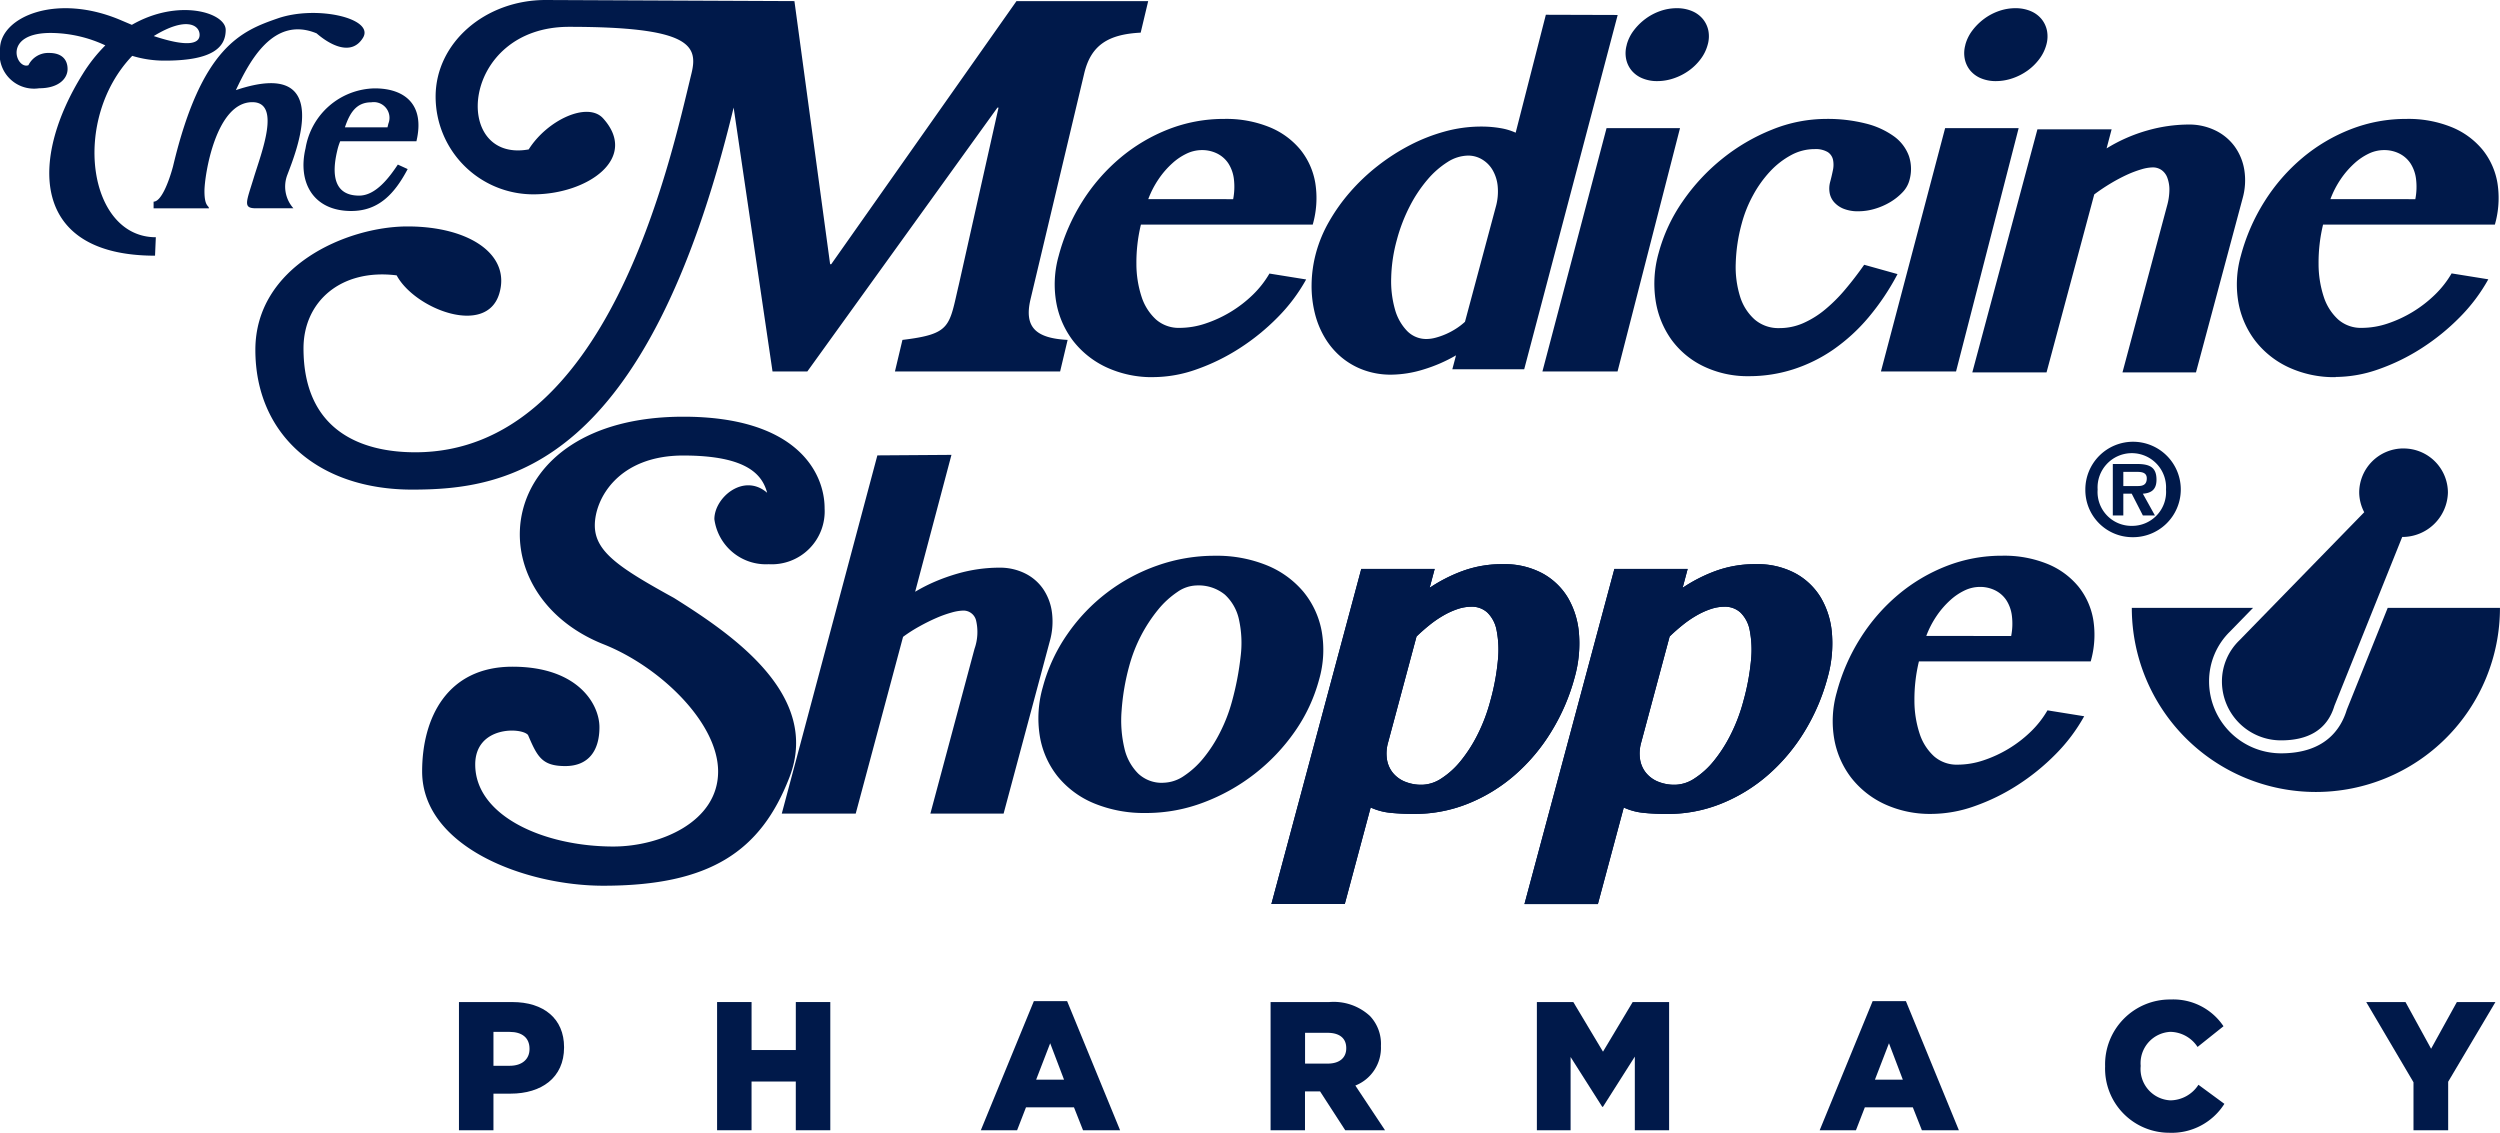
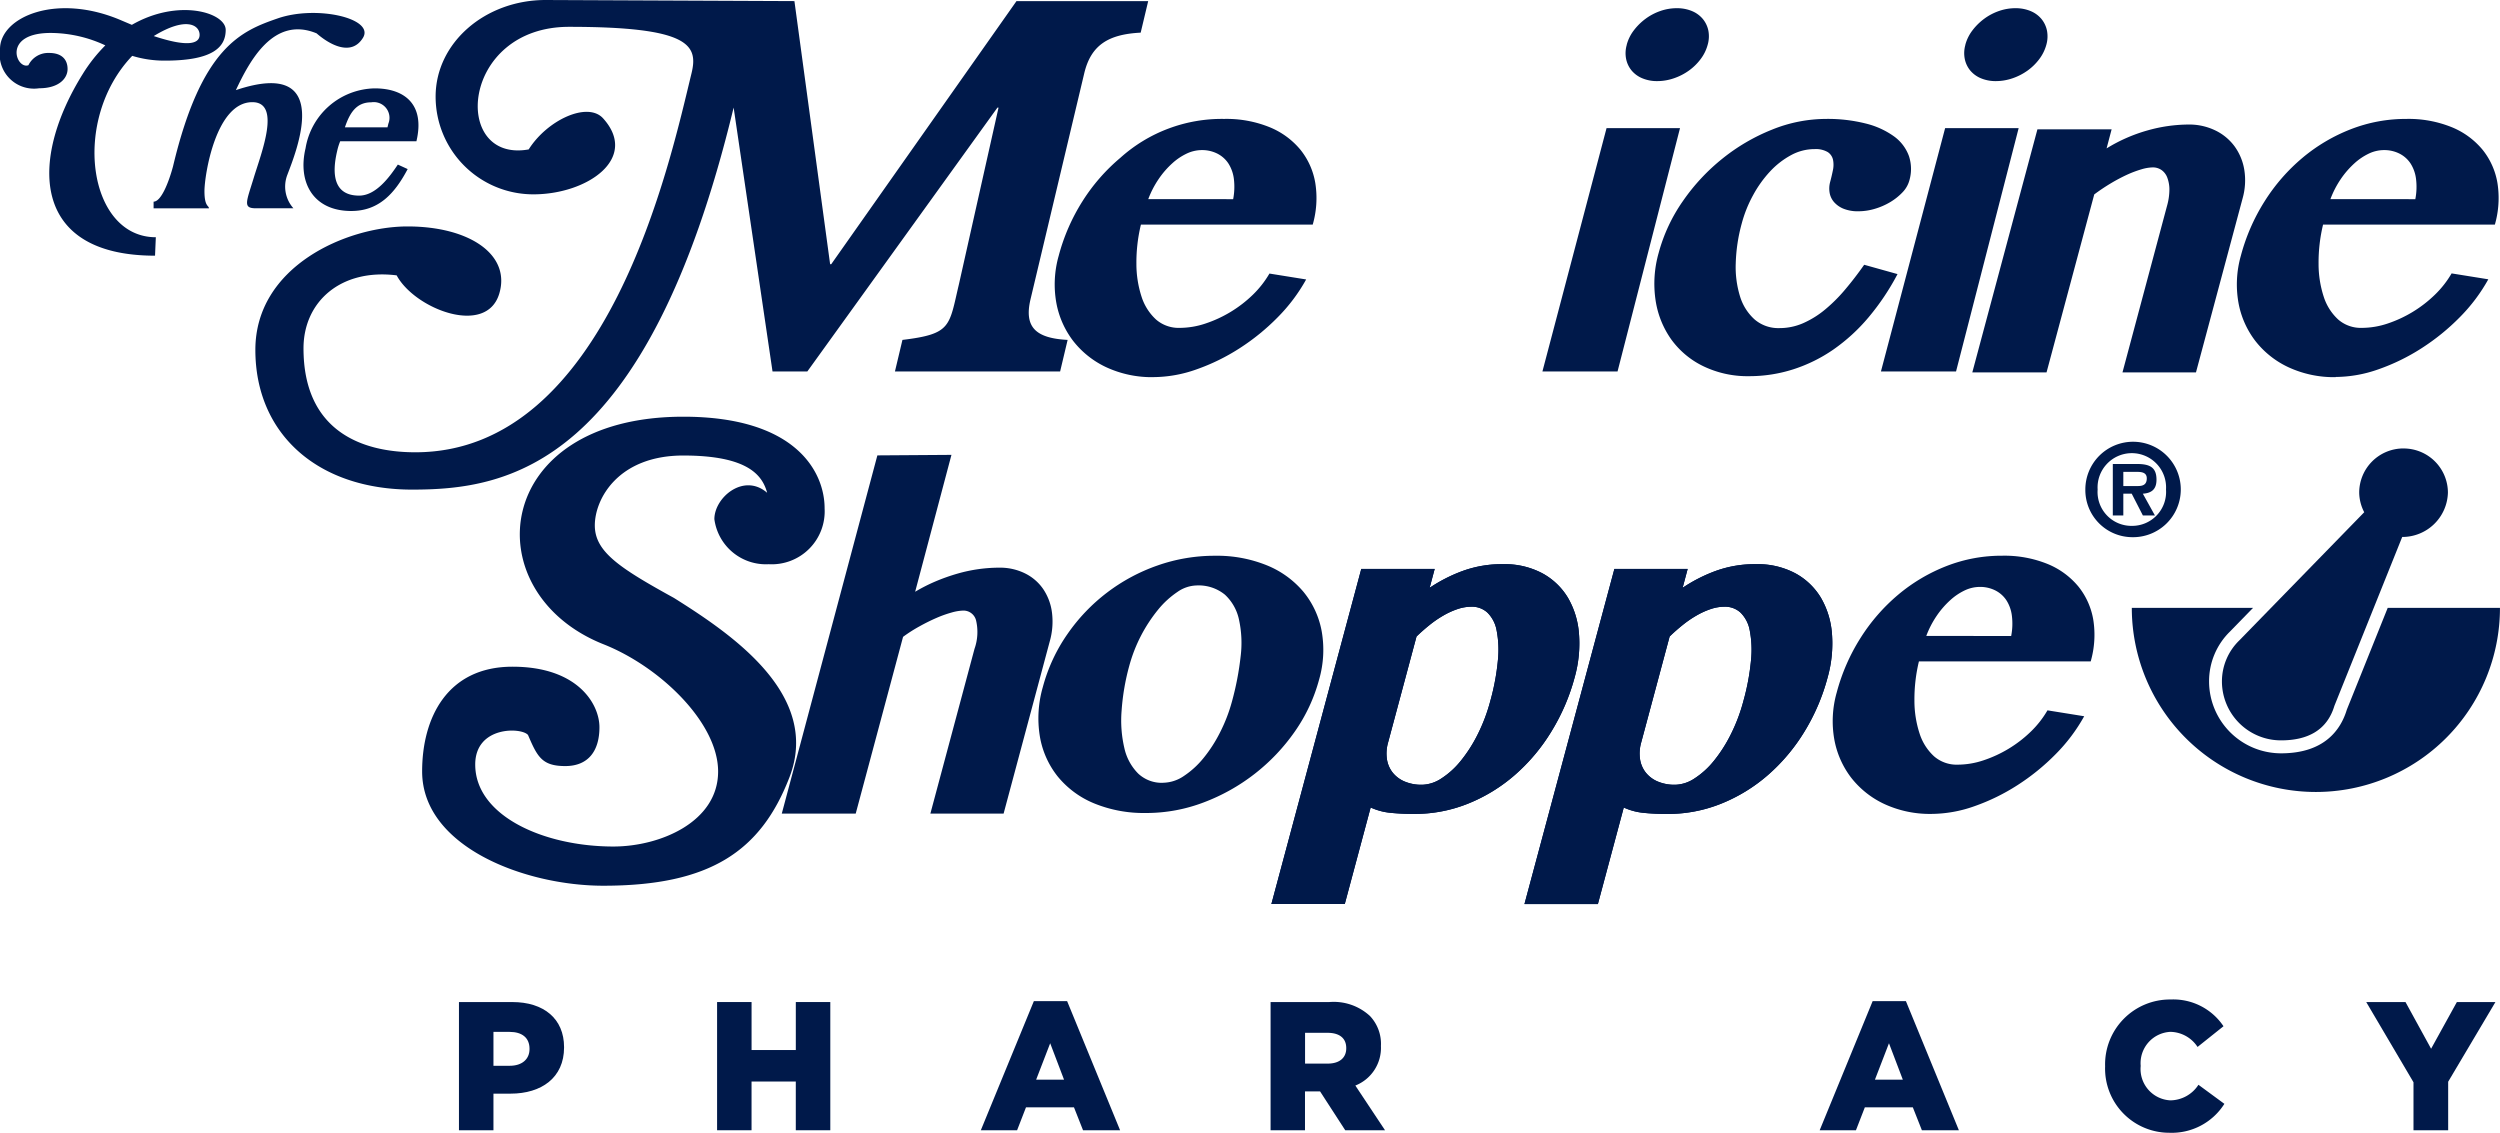
<svg xmlns="http://www.w3.org/2000/svg" width="149.093" height="67.558" viewBox="0 0 149.093 67.558">
  <defs>
    <clipPath id="clip-path">
      <rect id="Rectangle_1" data-name="Rectangle 1" width="149.093" height="67.558" fill="none" />
    </clipPath>
  </defs>
  <g id="logo_header" transform="translate(0 0)">
    <g id="Group_1" data-name="Group 1" transform="translate(0 0)" clip-path="url(#clip-path)">
      <path id="Path_1" data-name="Path 1" d="M20.715,12.515c1.626,0,2.581-1.017,3.363-2.5l-.586-.268c-.488.731-1.3,1.851-2.308,1.851-1.52,0-1.64-1.277-1.309-2.668a3.419,3.419,0,0,1,.179-.573H24.6c.525-2.209-.713-3.155-2.491-3.155a4.264,4.264,0,0,0-4.12,3.57c-.484,2.036.458,3.743,2.724,3.743m-.377-4.991c.294-.874.686-1.491,1.575-1.491a.937.937,0,0,1,1.015,1.277l-.051.215Z" transform="translate(0.234 0.068)" fill="#00194a" />
      <path id="Path_2" data-name="Path 2" d="M13.946,5.368c.8-1.695,2.23-4.46,4.816-3.389.713.624,2.052,1.426,2.765.267S18.762.284,16.443,1.087c-2.167.75-4.549,1.694-6.244,8.829-.266.981-.713,2.1-1.158,2.1v.4h3.3c0-.179-.267-.089-.267-1.026s.67-5.307,2.854-5.307c1.74,0,.536,3.032.089,4.5s-.669,1.829.134,1.829H17.38a1.945,1.945,0,0,1-.358-2.007c.447-1.2,2.9-7.046-3.077-5.039" transform="translate(0.119 0.01)" fill="#00194a" />
      <path id="Path_3" data-name="Path 3" d="M7.864,1.476l-.583-.247C3.389-.466,0,1,0,2.923A2.051,2.051,0,0,0,2.336,5.258c1.19,0,1.694-.6,1.694-1.145s-.32-.961-1.1-.961a1.314,1.314,0,0,0-1.236.732c-.732.275-1.6-1.97,1.419-1.924A7.764,7.764,0,0,1,6.282,2.7,9.419,9.419,0,0,0,4.946,4.388c-3.206,5.129-3.114,10.854,4.3,10.854l.047-1.1c-4.053,0-5.048-7.012-1.407-10.817a6.572,6.572,0,0,0,1.956.285c2.885,0,3.618-.825,3.618-1.832,0-1.035-2.827-1.9-5.6-.3m1.309.667c1.941-1.189,2.735-.652,2.735-.073,0,.481-.575.789-2.735.073" transform="translate(0 0.006)" fill="#00194a" />
      <path id="Path_4" data-name="Path 4" d="M140.75,35.782c-1.13,2.817-2.45,6.105-2.437,6.068-.358,1.189-1.327,2.606-3.921,2.606a4.294,4.294,0,0,1-4.295-4.284,4.14,4.14,0,0,1,1.251-2.982l1.371-1.407h-7.23a10.978,10.978,0,0,0,21.956,0Z" transform="translate(1.646 0.47)" fill="#00194a" />
      <path id="Path_5" data-name="Path 5" d="M141.629,26.4a2.639,2.639,0,0,1,2.642,2.635,2.718,2.718,0,0,1-2.726,2.642L137.5,41.751c-.435,1.448-1.589,2.056-3.182,2.056a3.518,3.518,0,0,1-3.524-3.512,3.4,3.4,0,0,1,1.032-2.444l7.454-7.649a2.6,2.6,0,0,1-.3-1.169,2.638,2.638,0,0,1,2.642-2.635" transform="translate(1.716 0.346)" fill="#00194a" />
-       <path id="Path_6" data-name="Path 6" d="M72.727,11.786a3.869,3.869,0,0,0,.044-1.2,2.22,2.22,0,0,0-.323-.922,1.714,1.714,0,0,0-.662-.593,2.012,2.012,0,0,0-.938-.212,2.114,2.114,0,0,0-.874.2,3.5,3.5,0,0,0-.883.594,5.169,5.169,0,0,0-.805.929,5.646,5.646,0,0,0-.622,1.2ZM67.98,22.4a6.46,6.46,0,0,1-2.807-.585,5.392,5.392,0,0,1-1.991-1.58,5.3,5.3,0,0,1-1.007-2.306,6.251,6.251,0,0,1,.15-2.774,11.647,11.647,0,0,1,1.419-3.25A11.158,11.158,0,0,1,66,9.319a10.283,10.283,0,0,1,2.879-1.705A9.051,9.051,0,0,1,72.195,7a6.836,6.836,0,0,1,2.7.491,4.668,4.668,0,0,1,1.843,1.346,4.292,4.292,0,0,1,.89,2,5.726,5.726,0,0,1-.156,2.466H67.226a9.615,9.615,0,0,0-.269,2.342,6.352,6.352,0,0,0,.308,1.961,3.148,3.148,0,0,0,.86,1.355,2.051,2.051,0,0,0,1.417.5,4.845,4.845,0,0,0,1.524-.255A7.42,7.42,0,0,0,73.9,17.488a5.9,5.9,0,0,0,.991-1.266l2.189.352a10.255,10.255,0,0,1-1.7,2.26,13.127,13.127,0,0,1-2.282,1.852,12.189,12.189,0,0,1-2.56,1.252,7.761,7.761,0,0,1-2.554.46" transform="translate(0.815 0.092)" fill="#00194a" />
+       <path id="Path_6" data-name="Path 6" d="M72.727,11.786a3.869,3.869,0,0,0,.044-1.2,2.22,2.22,0,0,0-.323-.922,1.714,1.714,0,0,0-.662-.593,2.012,2.012,0,0,0-.938-.212,2.114,2.114,0,0,0-.874.2,3.5,3.5,0,0,0-.883.594,5.169,5.169,0,0,0-.805.929,5.646,5.646,0,0,0-.622,1.2ZM67.98,22.4a6.46,6.46,0,0,1-2.807-.585,5.392,5.392,0,0,1-1.991-1.58,5.3,5.3,0,0,1-1.007-2.306,6.251,6.251,0,0,1,.15-2.774,11.647,11.647,0,0,1,1.419-3.25A11.158,11.158,0,0,1,66,9.319A9.051,9.051,0,0,1,72.195,7a6.836,6.836,0,0,1,2.7.491,4.668,4.668,0,0,1,1.843,1.346,4.292,4.292,0,0,1,.89,2,5.726,5.726,0,0,1-.156,2.466H67.226a9.615,9.615,0,0,0-.269,2.342,6.352,6.352,0,0,0,.308,1.961,3.148,3.148,0,0,0,.86,1.355,2.051,2.051,0,0,0,1.417.5,4.845,4.845,0,0,0,1.524-.255A7.42,7.42,0,0,0,73.9,17.488a5.9,5.9,0,0,0,.991-1.266l2.189.352a10.255,10.255,0,0,1-1.7,2.26,13.127,13.127,0,0,1-2.282,1.852,12.189,12.189,0,0,1-2.56,1.252,7.761,7.761,0,0,1-2.554.46" transform="translate(0.815 0.092)" fill="#00194a" />
      <path id="Path_7" data-name="Path 7" d="M106.93,8.8a2.931,2.931,0,0,0-1.392.359,4.87,4.87,0,0,0-1.247.966,6.9,6.9,0,0,0-1.014,1.413,7.558,7.558,0,0,0-.683,1.7,10.007,10.007,0,0,0-.357,2.371,5.942,5.942,0,0,0,.258,1.984,3.03,3.03,0,0,0,.87,1.369,2.168,2.168,0,0,0,1.48.513,3.51,3.51,0,0,0,1.427-.3,5.555,5.555,0,0,0,1.3-.813,9.385,9.385,0,0,0,1.2-1.2q.581-.688,1.125-1.464l1.988.556a14.413,14.413,0,0,1-1.731,2.583,10.823,10.823,0,0,1-2.086,1.911,9.089,9.089,0,0,1-2.4,1.185,8.576,8.576,0,0,1-2.636.409,6.049,6.049,0,0,1-2.711-.586,5.084,5.084,0,0,1-1.917-1.588,5.405,5.405,0,0,1-.946-2.341,6.7,6.7,0,0,1,.181-2.833,9.908,9.908,0,0,1,1.443-3.09,11.931,11.931,0,0,1,2.364-2.539,11.555,11.555,0,0,1,2.958-1.727A8.626,8.626,0,0,1,107.616,7a9.236,9.236,0,0,1,2.393.279,4.875,4.875,0,0,1,1.675.768,2.506,2.506,0,0,1,.88,1.164,2.437,2.437,0,0,1,.025,1.465,1.654,1.654,0,0,1-.405.7,3.44,3.44,0,0,1-.736.586,3.977,3.977,0,0,1-.92.4,3.433,3.433,0,0,1-.977.146,2.291,2.291,0,0,1-.889-.153,1.512,1.512,0,0,1-.567-.4,1.14,1.14,0,0,1-.26-.556,1.505,1.505,0,0,1,.035-.651c.061-.224.113-.452.16-.682a1.519,1.519,0,0,0,.008-.629.731.731,0,0,0-.316-.46,1.412,1.412,0,0,0-.794-.176" transform="translate(1.278 0.092)" fill="#00194a" />
      <path id="Path_8" data-name="Path 8" d="M115.754,2.664a2.477,2.477,0,0,1,.417-.849,3.444,3.444,0,0,1,.7-.695,3.287,3.287,0,0,1,.886-.469,2.968,2.968,0,0,1,.982-.168,2.3,2.3,0,0,1,.9.168,1.673,1.673,0,0,1,.65.469,1.609,1.609,0,0,1,.333.695,1.82,1.82,0,0,1-.037.849,2.5,2.5,0,0,1-.417.849,3.218,3.218,0,0,1-.7.688,3.45,3.45,0,0,1-.9.462,3.06,3.06,0,0,1-.99.168,2.267,2.267,0,0,1-.892-.168,1.652,1.652,0,0,1-.637-.462,1.575,1.575,0,0,1-.328-.688,1.794,1.794,0,0,1,.037-.849M115.2,22.147h-4.479l3.828-14.511h4.385Z" transform="translate(1.453 0.006)" fill="#00194a" />
      <path id="Path_9" data-name="Path 9" d="M142.316,11.786a3.836,3.836,0,0,0,.043-1.2,2.205,2.205,0,0,0-.323-.922,1.714,1.714,0,0,0-.662-.593,2.011,2.011,0,0,0-.937-.212,2.115,2.115,0,0,0-.875.2,3.539,3.539,0,0,0-.883.594,5.207,5.207,0,0,0-.805.929,5.643,5.643,0,0,0-.621,1.2ZM137.569,22.4a6.457,6.457,0,0,1-2.807-.585,5.376,5.376,0,0,1-1.991-1.58,5.29,5.29,0,0,1-1.008-2.306,6.265,6.265,0,0,1,.15-2.774,11.649,11.649,0,0,1,1.42-3.25,11.111,11.111,0,0,1,2.251-2.583,10.283,10.283,0,0,1,2.879-1.705A9.042,9.042,0,0,1,141.783,7a6.842,6.842,0,0,1,2.7.491,4.672,4.672,0,0,1,1.842,1.346,4.293,4.293,0,0,1,.891,2,5.742,5.742,0,0,1-.156,2.466H136.814a9.662,9.662,0,0,0-.268,2.342,6.322,6.322,0,0,0,.308,1.961,3.138,3.138,0,0,0,.86,1.355,2.051,2.051,0,0,0,1.417.5,4.854,4.854,0,0,0,1.524-.255,7.406,7.406,0,0,0,2.834-1.727,5.866,5.866,0,0,0,.991-1.266l2.189.352a10.28,10.28,0,0,1-1.7,2.26,13.17,13.17,0,0,1-2.283,1.852,12.164,12.164,0,0,1-2.56,1.252,7.751,7.751,0,0,1-2.553.46" transform="translate(1.727 0.092)" fill="#00194a" />
      <path id="Path_10" data-name="Path 10" d="M68.561,46.252a2.249,2.249,0,0,0,1.235-.4,5.2,5.2,0,0,0,1.171-1.067,8.329,8.329,0,0,0,1-1.553,9.579,9.579,0,0,0,.709-1.851,17.335,17.335,0,0,0,.511-2.672,6.518,6.518,0,0,0-.1-2.188,2.821,2.821,0,0,0-.839-1.486,2.477,2.477,0,0,0-1.711-.548,2.073,2.073,0,0,0-1.122.387,5.309,5.309,0,0,0-1.144,1.047,9.061,9.061,0,0,0-1.725,3.352,13.623,13.623,0,0,0-.46,2.7,7.246,7.246,0,0,0,.167,2.218,3.1,3.1,0,0,0,.818,1.508,2.046,2.046,0,0,0,1.483.556m-1.009,1.8a7.8,7.8,0,0,1-3.109-.578,5.5,5.5,0,0,1-2.156-1.595,5.217,5.217,0,0,1-1.066-2.386,6.7,6.7,0,0,1,.175-2.949A10.062,10.062,0,0,1,62.847,37.4a10.882,10.882,0,0,1,5.382-4.105,10.24,10.24,0,0,1,3.418-.58,7.915,7.915,0,0,1,3.105.571,5.6,5.6,0,0,1,2.175,1.573,5.159,5.159,0,0,1,1.091,2.349,6.4,6.4,0,0,1-.155,2.9,9.862,9.862,0,0,1-1.44,3.082,11.61,11.61,0,0,1-5.447,4.237,9.62,9.62,0,0,1-3.425.629" transform="translate(0.802 0.429)" fill="#00194a" />
      <path id="Path_11" data-name="Path 11" d="M118.526,37.5a3.837,3.837,0,0,0,.043-1.2,2.206,2.206,0,0,0-.323-.922,1.714,1.714,0,0,0-.662-.593,2.011,2.011,0,0,0-.937-.212,2.115,2.115,0,0,0-.875.2,3.54,3.54,0,0,0-.883.594,5.211,5.211,0,0,0-.805.929,5.645,5.645,0,0,0-.621,1.2ZM113.779,48.11a6.457,6.457,0,0,1-2.807-.585,5.4,5.4,0,0,1-1.992-1.58,5.3,5.3,0,0,1-1.007-2.306,6.251,6.251,0,0,1,.15-2.774,11.649,11.649,0,0,1,1.42-3.25,11.135,11.135,0,0,1,2.251-2.583,10.283,10.283,0,0,1,2.879-1.705,9.042,9.042,0,0,1,3.319-.615,6.842,6.842,0,0,1,2.7.491,4.672,4.672,0,0,1,1.842,1.346,4.294,4.294,0,0,1,.891,2,5.742,5.742,0,0,1-.156,2.466H113.024a9.66,9.66,0,0,0-.268,2.342,6.323,6.323,0,0,0,.308,1.961,3.138,3.138,0,0,0,.86,1.355,2.051,2.051,0,0,0,1.417.5,4.854,4.854,0,0,0,1.524-.255A7.407,7.407,0,0,0,119.7,43.2a5.866,5.866,0,0,0,.991-1.266l2.189.352a10.281,10.281,0,0,1-1.7,2.26,13.171,13.171,0,0,1-2.283,1.852,12.165,12.165,0,0,1-2.56,1.252,7.751,7.751,0,0,1-2.553.46" transform="translate(1.415 0.429)" fill="#00194a" />
      <path id="Path_12" data-name="Path 12" d="M43.555,6.417l2.319,15.736H47.95L59.288,6.417h.065l-2.36,10.524c-.6,2.53-.432,2.974-3.371,3.33l-.447,1.881h9.851l.447-1.881c-1.89-.1-2.612-.746-2.211-2.431l3.2-13.46c.4-1.687,1.431-2.335,3.368-2.433L68.278.066H60.424L49.374,15.758h-.065L47.18.066,32.342,0c-3.6,0-6.56,2.545-6.56,5.763A5.827,5.827,0,0,0,31.61,11.59c3.219,0,6.315-2.146,4.161-4.531-.92-1.019-3.327.092-4.438,1.852C26.7,9.745,27.257,1.6,33.74,1.6c7.223,0,7.713,1.1,7.3,2.784-1.284,5.272-4.988,22.589-16.47,22.589-3.241,0-6.667-1.3-6.667-6.2,0-2.778,2.222-4.769,5.556-4.351,1.065,1.991,5.325,3.657,6.112,1.11.721-2.335-1.76-4.028-5.464-4.028-3.611,0-9.075,2.362-9.075,7.362s3.7,8.333,9.352,8.333,13.983-1.3,19.168-22.773" transform="translate(0.197 0)" fill="#00194a" />
      <path id="Path_13" data-name="Path 13" d="M39.867,35.337c3.428,2.155,8.8,5.767,6.882,10.711-1.7,4.386-4.715,6.452-11.094,6.452-4.677,0-10.806-2.321-10.806-6.818,0-3.2,1.5-6.244,5.389-6.244s5.185,2.223,5.185,3.612-.647,2.314-2.037,2.314-1.667-.555-2.222-1.852c-.371-.462-3.149-.555-3.149,1.76,0,3.056,4.075,4.89,8.241,4.89,2.784,0,6.244-1.464,6.244-4.473,0-2.911-3.465-6.251-6.826-7.585-7.751-3.077-6.732-13.575,4.751-13.575,6.76,0,8.426,3.333,8.426,5.464a3.157,3.157,0,0,1-3.333,3.333,3.1,3.1,0,0,1-3.241-2.686c0-1.3,1.76-2.778,3.148-1.573-.277-1.019-1.11-2.223-5-2.223s-5.278,2.593-5.278,4.167,1.479,2.542,4.721,4.327" transform="translate(0.326 0.322)" fill="#00194a" />
      <path id="Path_14" data-name="Path 14" d="M125.019,28.645V27.8h.681c.286,0,.718-.029.718.385,0,.384-.235.467-.571.46Zm1.164.457c.524-.037.814-.262.814-.834,0-.721-.376-.938-1.158-.938h-1.447V30.4h.627V29.1h.5l.666,1.3h.719Zm-.651,2.593a2.846,2.846,0,1,0-2.778-2.84,2.809,2.809,0,0,0,2.778,2.84m0-.675a2.02,2.02,0,0,1-2.045-2.165,2.043,2.043,0,1,1,4.078,0,2.023,2.023,0,0,1-2.032,2.165" transform="translate(1.61 0.341)" fill="#00194a" />
      <path id="Path_15" data-name="Path 15" d="M95.822,2.664a2.456,2.456,0,0,1,.416-.849,3.444,3.444,0,0,1,.7-.695,3.287,3.287,0,0,1,.886-.469,2.968,2.968,0,0,1,.982-.168,2.3,2.3,0,0,1,.9.168,1.673,1.673,0,0,1,.65.469,1.6,1.6,0,0,1,.334.695,1.8,1.8,0,0,1-.04.849,2.474,2.474,0,0,1-.416.849,3.2,3.2,0,0,1-.7.688,3.434,3.434,0,0,1-.9.462,3.055,3.055,0,0,1-.99.168,2.258,2.258,0,0,1-.891-.168,1.648,1.648,0,0,1-.638-.462,1.575,1.575,0,0,1-.328-.688,1.782,1.782,0,0,1,.039-.849m-.551,19.482h-4.48L94.619,7.636H99Z" transform="translate(1.191 0.006)" fill="#00194a" />
      <path id="Path_16" data-name="Path 16" d="M30.048,62.786c.731,0,1.177-.393,1.177-.994V61.77c0-.655-.446-1.005-1.187-1.005h-.964v2.021Zm-3.031-3.8H30.2c1.876,0,3.085.994,3.085,2.687v.022c0,1.8-1.346,2.753-3.191,2.753H29.074v2.184H27.017Z" transform="translate(0.354 0.774)" fill="#00194a" />
      <path id="Path_17" data-name="Path 17" d="M42.211,58.985h2.056v2.862h2.639V58.985h2.057v7.646H46.905V63.725H44.266v2.906H42.211Z" transform="translate(0.554 0.774)" fill="#00194a" />
      <path id="Path_18" data-name="Path 18" d="M62.7,63.617l-.827-2.174-.838,2.174Zm-1.8-4.686h1.983l3.159,7.7H63.832l-.54-1.366H60.43l-.53,1.366H57.737Z" transform="translate(0.757 0.773)" fill="#00194a" />
      <path id="Path_19" data-name="Path 19" d="M78.205,62.656c.7,0,1.1-.35,1.1-.907v-.022c0-.6-.423-.907-1.112-.907H76.849v1.836Zm-3.412-3.671H78.3a3.186,3.186,0,0,1,2.417.83,2.412,2.412,0,0,1,.657,1.781v.022a2.416,2.416,0,0,1-1.526,2.347l1.77,2.666H79.245l-1.5-2.316h-.9v2.316H74.793Z" transform="translate(0.981 0.774)" fill="#00194a" />
-       <path id="Path_20" data-name="Path 20" d="M90.468,58.985h2.173l1.77,2.96,1.77-2.96h2.173v7.646H96.309V62.24l-1.9,2.993h-.043l-1.887-2.97v4.369H90.468Z" transform="translate(1.187 0.774)" fill="#00194a" />
      <path id="Path_21" data-name="Path 21" d="M112.075,63.617l-.827-2.174-.838,2.174Zm-1.8-4.686h1.983l3.159,7.7h-2.206l-.54-1.366h-2.862l-.53,1.366h-2.163Z" transform="translate(1.405 0.773)" fill="#00194a" />
      <path id="Path_22" data-name="Path 22" d="M123.917,62.832v-.022a3.87,3.87,0,0,1,3.911-3.975,3.6,3.6,0,0,1,3.149,1.595l-1.547,1.235a1.973,1.973,0,0,0-1.622-.9,1.869,1.869,0,0,0-1.77,2.021v.021a1.871,1.871,0,0,0,1.77,2.043,2.014,2.014,0,0,0,1.675-.929l1.547,1.137a3.713,3.713,0,0,1-3.286,1.725,3.827,3.827,0,0,1-3.827-3.954" transform="translate(1.626 0.772)" fill="#00194a" />
      <path id="Path_23" data-name="Path 23" d="M142.107,63.769l-2.819-4.784h2.342l1.527,2.785,1.537-2.785h2.3l-2.819,4.752v2.894h-2.068Z" transform="translate(1.827 0.774)" fill="#00194a" />
      <path id="Path_24" data-name="Path 24" d="M127.711,12.187a3.613,3.613,0,0,0,.143-.985,2.025,2.025,0,0,0-.131-.718.965.965,0,0,0-.348-.446.906.906,0,0,0-.512-.151,2.518,2.518,0,0,0-.685.117,6.384,6.384,0,0,0-.855.322,10.363,10.363,0,0,0-.962.51,11.606,11.606,0,0,0-.989.663l-2.845,10.614H116.1l3.883-14.495h4.425l-.3,1.136a9.592,9.592,0,0,1,2.458-1.077,9.1,9.1,0,0,1,2.42-.346,3.566,3.566,0,0,1,1.595.346,3.091,3.091,0,0,1,1.149.94,3.28,3.28,0,0,1,.588,1.4,3.963,3.963,0,0,1-.1,1.723l-2.779,10.371h-4.383Z" transform="translate(1.523 0.096)" fill="#00194a" />
-       <path id="Path_25" data-name="Path 25" d="M88.186,12.348a3.368,3.368,0,0,0,.119-1.258,2.353,2.353,0,0,0-.31-.971,1.778,1.778,0,0,0-.626-.625,1.607,1.607,0,0,0-.833-.226,2.329,2.329,0,0,0-1.213.379,5.225,5.225,0,0,0-1.2,1.049,8.173,8.173,0,0,0-1.059,1.589A9.965,9.965,0,0,0,82.29,14.3a9.285,9.285,0,0,0-.336,2.249,6.178,6.178,0,0,0,.221,1.878,3.008,3.008,0,0,0,.722,1.294,1.592,1.592,0,0,0,1.171.485,2.139,2.139,0,0,0,.535-.077,4.29,4.29,0,0,0,1.211-.535,3.819,3.819,0,0,0,.54-.414ZM85.82,21.18a9.047,9.047,0,0,1-1.942.844,6.706,6.706,0,0,1-1.926.309,4.7,4.7,0,0,1-1.634-.275,4.4,4.4,0,0,1-1.335-.765,4.593,4.593,0,0,1-.989-1.169,5.311,5.311,0,0,1-.6-1.483,6.763,6.763,0,0,1-.187-1.715,7.567,7.567,0,0,1,.266-1.864,7.88,7.88,0,0,1,.783-1.87,10.9,10.9,0,0,1,1.26-1.765,11.849,11.849,0,0,1,1.638-1.548,12.266,12.266,0,0,1,1.912-1.23,10.562,10.562,0,0,1,2.082-.817,8.161,8.161,0,0,1,2.161-.295,6.7,6.7,0,0,1,1.15.092,3.623,3.623,0,0,1,.918.274l1.8-7.034,4.284.013L89.886,22.01H85.6Z" transform="translate(1.013 0.011)" fill="#00194a" />
      <path id="Path_26" data-name="Path 26" d="M81.8,43.843a2.378,2.378,0,0,0-.071.982,1.7,1.7,0,0,0,.334.8,1.812,1.812,0,0,0,.708.54,2.563,2.563,0,0,0,1.056.2,2.175,2.175,0,0,0,1.152-.377,4.894,4.894,0,0,0,1.146-1.038,8.548,8.548,0,0,0,1.012-1.577,10.3,10.3,0,0,0,.76-2.011,13.765,13.765,0,0,0,.452-2.43,6.1,6.1,0,0,0-.075-1.763,1.988,1.988,0,0,0-.546-1.066,1.363,1.363,0,0,0-.956-.357,2.624,2.624,0,0,0-.835.143,4.7,4.7,0,0,0-.841.384,6.455,6.455,0,0,0-.828.569q-.407.327-.773.682ZM80.2,33.495h4.378l-.3,1.124a9.2,9.2,0,0,1,1.984-1.01,6.816,6.816,0,0,1,2.373-.4,4.8,4.8,0,0,1,2.358.541,4,4,0,0,1,1.529,1.457,4.99,4.99,0,0,1,.662,2.146,7.433,7.433,0,0,1-.254,2.595A12.192,12.192,0,0,1,91.531,43.2a11.06,11.06,0,0,1-2.17,2.58,9.808,9.808,0,0,1-2.781,1.706,8.512,8.512,0,0,1-3.222.618,13.166,13.166,0,0,1-1.466-.071,3.666,3.666,0,0,1-1.132-.313l-1.543,5.757H74.84Z" transform="translate(0.982 0.436)" fill="#00194a" />
      <path id="Path_27" data-name="Path 27" d="M96.7,43.843a2.378,2.378,0,0,0-.071.982,1.7,1.7,0,0,0,.334.8,1.812,1.812,0,0,0,.708.54,2.563,2.563,0,0,0,1.056.2,2.175,2.175,0,0,0,1.152-.377,4.894,4.894,0,0,0,1.146-1.038,8.548,8.548,0,0,0,1.012-1.577,10.3,10.3,0,0,0,.76-2.011,13.766,13.766,0,0,0,.452-2.43,6.1,6.1,0,0,0-.075-1.763,1.988,1.988,0,0,0-.546-1.066,1.363,1.363,0,0,0-.956-.357,2.614,2.614,0,0,0-.834.143,4.707,4.707,0,0,0-.842.384,6.455,6.455,0,0,0-.828.569q-.407.327-.773.682Zm-1.6-10.348H99.47l-.3,1.124a9.2,9.2,0,0,1,1.984-1.01,6.816,6.816,0,0,1,2.373-.4,4.8,4.8,0,0,1,2.358.541,4,4,0,0,1,1.529,1.457,4.99,4.99,0,0,1,.662,2.146,7.433,7.433,0,0,1-.254,2.595,12.191,12.191,0,0,1-1.391,3.254,11.059,11.059,0,0,1-2.17,2.58,9.808,9.808,0,0,1-2.781,1.706,8.512,8.512,0,0,1-3.222.618,13.166,13.166,0,0,1-1.466-.071,3.666,3.666,0,0,1-1.132-.313l-1.543,5.757H89.737Z" transform="translate(1.177 0.436)" fill="#00194a" />
      <path id="Path_28" data-name="Path 28" d="M81.8,43.843a2.378,2.378,0,0,0-.071.982,1.7,1.7,0,0,0,.334.8,1.812,1.812,0,0,0,.708.54,2.563,2.563,0,0,0,1.056.2,2.175,2.175,0,0,0,1.152-.377,4.894,4.894,0,0,0,1.146-1.038,8.548,8.548,0,0,0,1.012-1.577,10.3,10.3,0,0,0,.76-2.011,13.765,13.765,0,0,0,.452-2.43,6.1,6.1,0,0,0-.075-1.763,1.988,1.988,0,0,0-.546-1.066,1.363,1.363,0,0,0-.956-.357,2.624,2.624,0,0,0-.835.143,4.7,4.7,0,0,0-.841.384,6.455,6.455,0,0,0-.828.569q-.407.327-.773.682ZM80.2,33.495h4.378l-.3,1.124a9.2,9.2,0,0,1,1.984-1.01,6.816,6.816,0,0,1,2.373-.4,4.8,4.8,0,0,1,2.358.541,4,4,0,0,1,1.529,1.457,4.99,4.99,0,0,1,.662,2.146,7.433,7.433,0,0,1-.254,2.595A12.192,12.192,0,0,1,91.531,43.2a11.06,11.06,0,0,1-2.17,2.58,9.808,9.808,0,0,1-2.781,1.706,8.512,8.512,0,0,1-3.222.618,13.166,13.166,0,0,1-1.466-.071,3.666,3.666,0,0,1-1.132-.313l-1.543,5.757H74.84Z" transform="translate(0.982 0.436)" fill="#00194a" />
      <path id="Path_29" data-name="Path 29" d="M96.7,43.843a2.378,2.378,0,0,0-.071.982,1.7,1.7,0,0,0,.334.8,1.812,1.812,0,0,0,.708.54,2.563,2.563,0,0,0,1.056.2,2.175,2.175,0,0,0,1.152-.377,4.894,4.894,0,0,0,1.146-1.038,8.548,8.548,0,0,0,1.012-1.577,10.3,10.3,0,0,0,.76-2.011,13.766,13.766,0,0,0,.452-2.43,6.1,6.1,0,0,0-.075-1.763,1.988,1.988,0,0,0-.546-1.066,1.363,1.363,0,0,0-.956-.357,2.614,2.614,0,0,0-.834.143,4.707,4.707,0,0,0-.842.384,6.455,6.455,0,0,0-.828.569q-.407.327-.773.682Zm-1.6-10.348H99.47l-.3,1.124a9.2,9.2,0,0,1,1.984-1.01,6.816,6.816,0,0,1,2.373-.4,4.8,4.8,0,0,1,2.358.541,4,4,0,0,1,1.529,1.457,4.99,4.99,0,0,1,.662,2.146,7.433,7.433,0,0,1-.254,2.595,12.191,12.191,0,0,1-1.391,3.254,11.059,11.059,0,0,1-2.17,2.58,9.808,9.808,0,0,1-2.781,1.706,8.512,8.512,0,0,1-3.222.618,13.166,13.166,0,0,1-1.466-.071,3.666,3.666,0,0,1-1.132-.313l-1.543,5.757H89.737Z" transform="translate(1.177 0.436)" fill="#00194a" />
      <path id="Path_30" data-name="Path 30" d="M57.514,38.34a3.008,3.008,0,0,0,.091-1.694.771.771,0,0,0-.775-.583,2.756,2.756,0,0,0-.678.114,6.753,6.753,0,0,0-.913.326q-.491.213-1.008.5a8.649,8.649,0,0,0-.979.626L50.429,48.168H46.02l5.7-21.361,4.418-.031L53.973,34.94a9.943,9.943,0,0,1,1.235-.626,11.548,11.548,0,0,1,1.288-.455,9.215,9.215,0,0,1,1.275-.271,9.021,9.021,0,0,1,1.211-.085,3.367,3.367,0,0,1,1.545.342,2.824,2.824,0,0,1,1.085.938,3.218,3.218,0,0,1,.521,1.4A4.3,4.3,0,0,1,62,37.9l-2.752,10.27H54.881Z" transform="translate(0.604 0.351)" fill="#00194a" />
    </g>
  </g>
</svg>